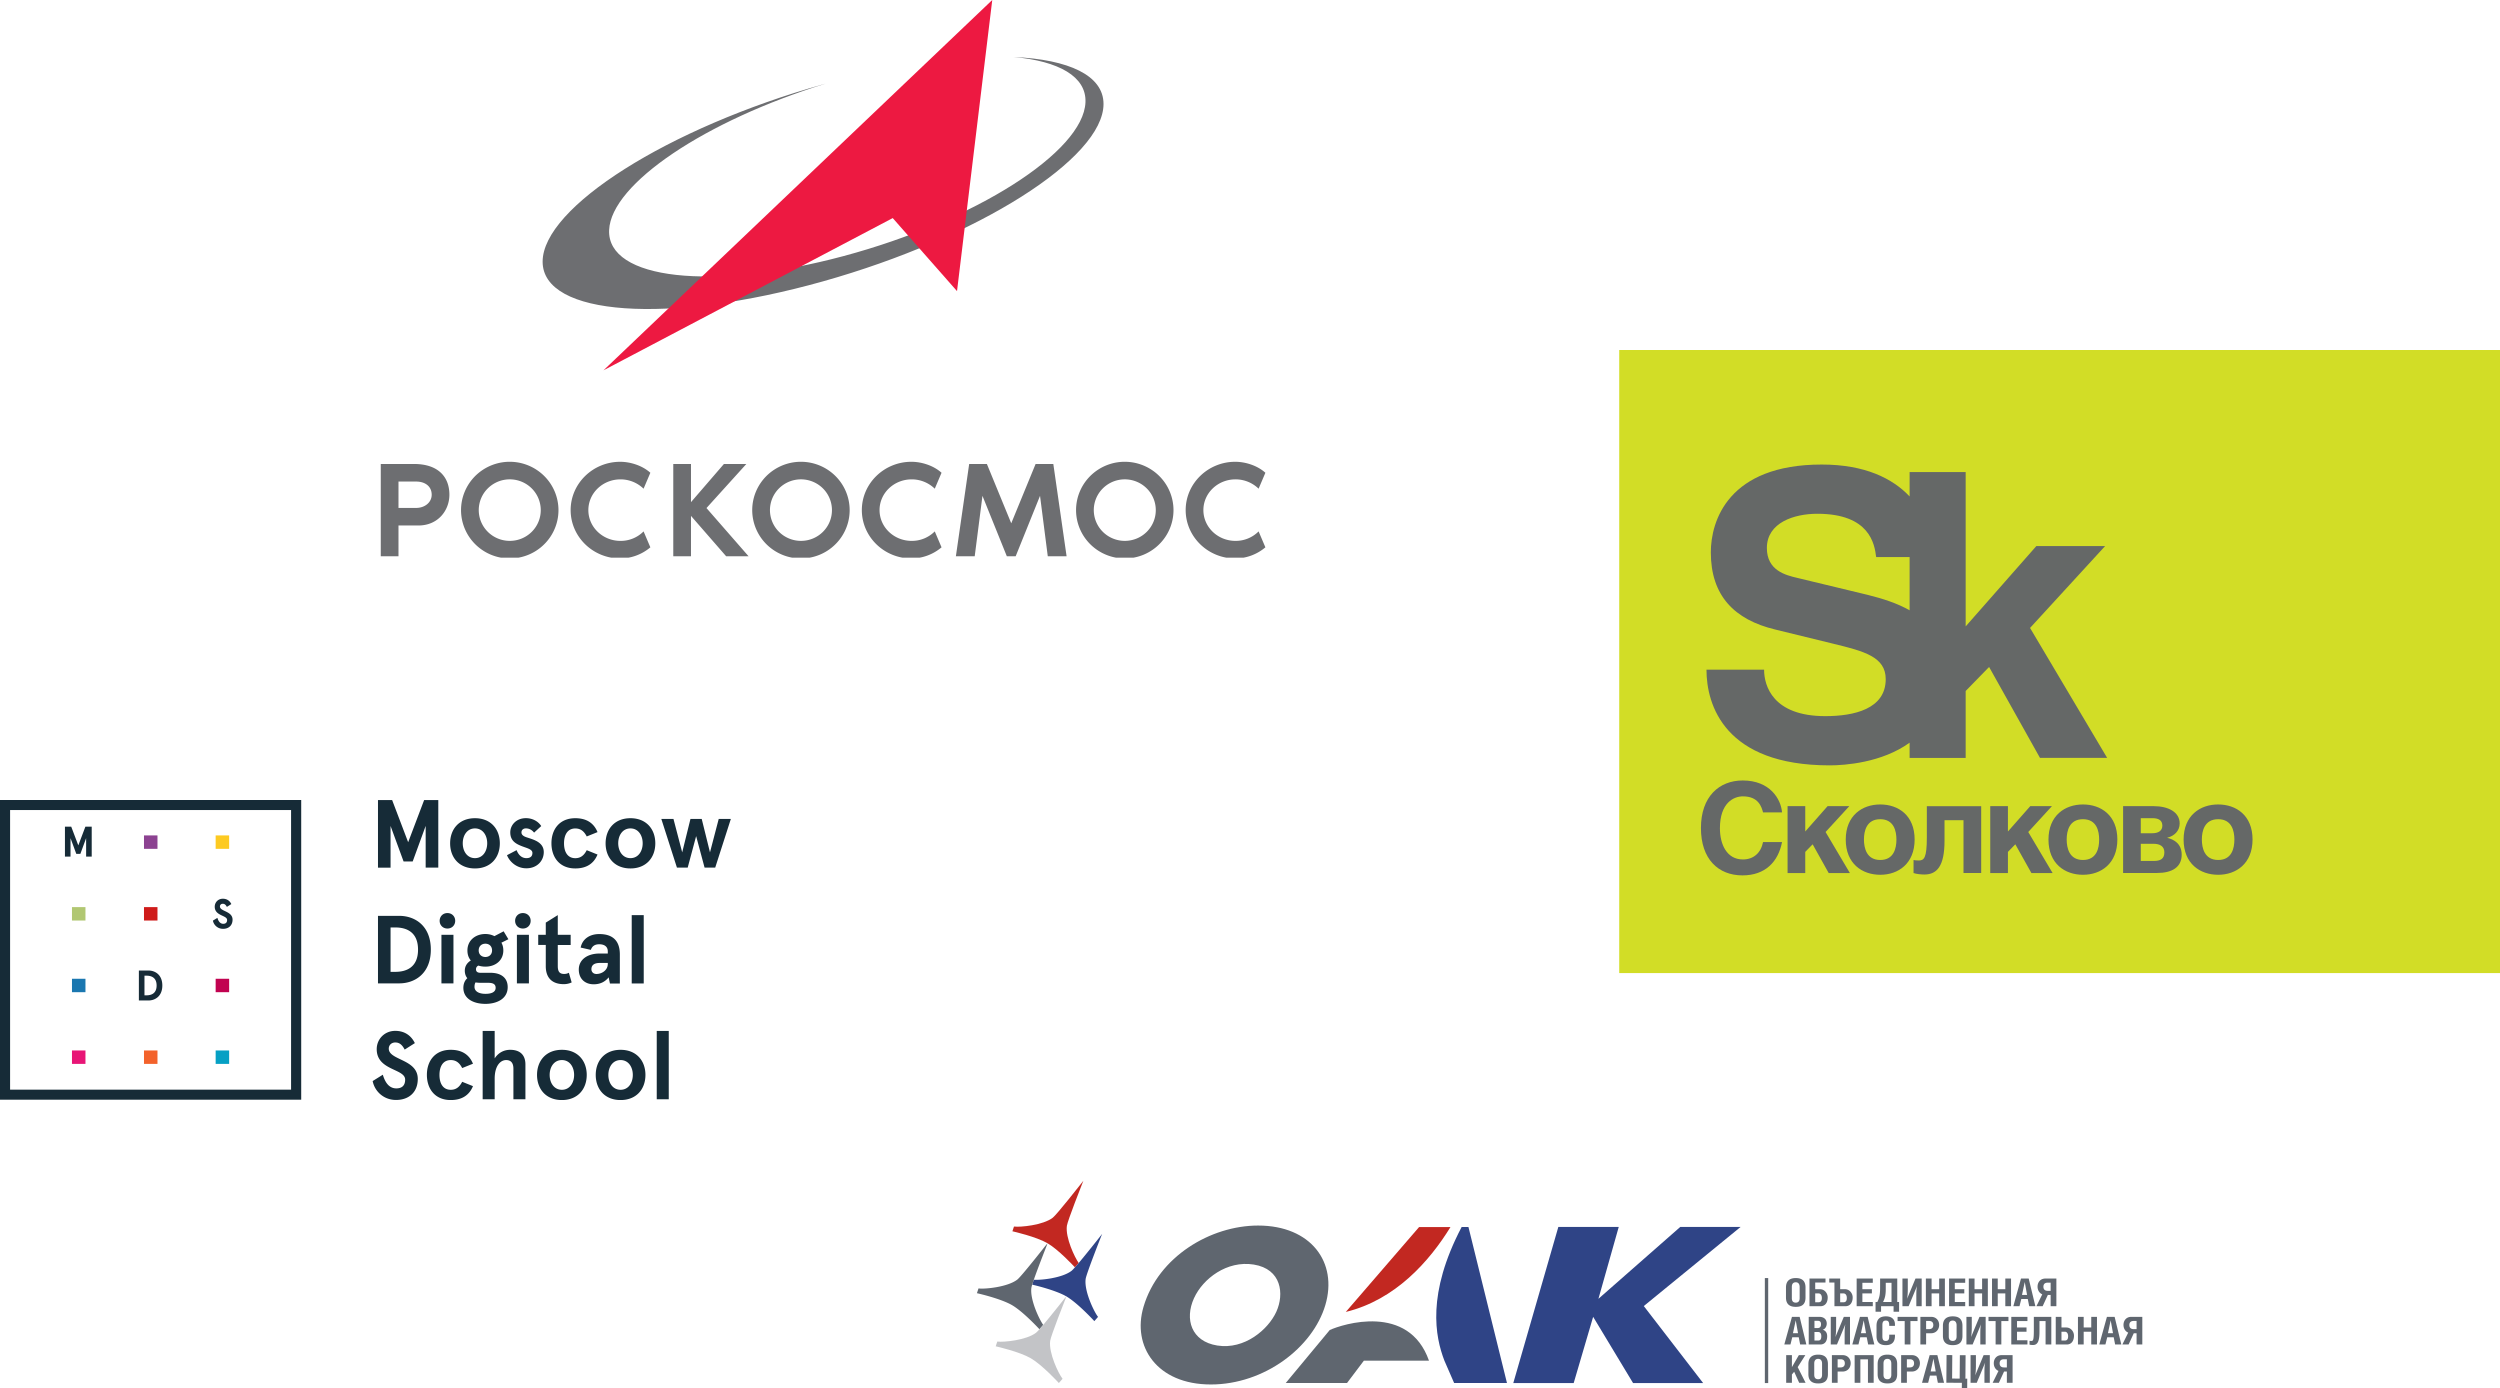
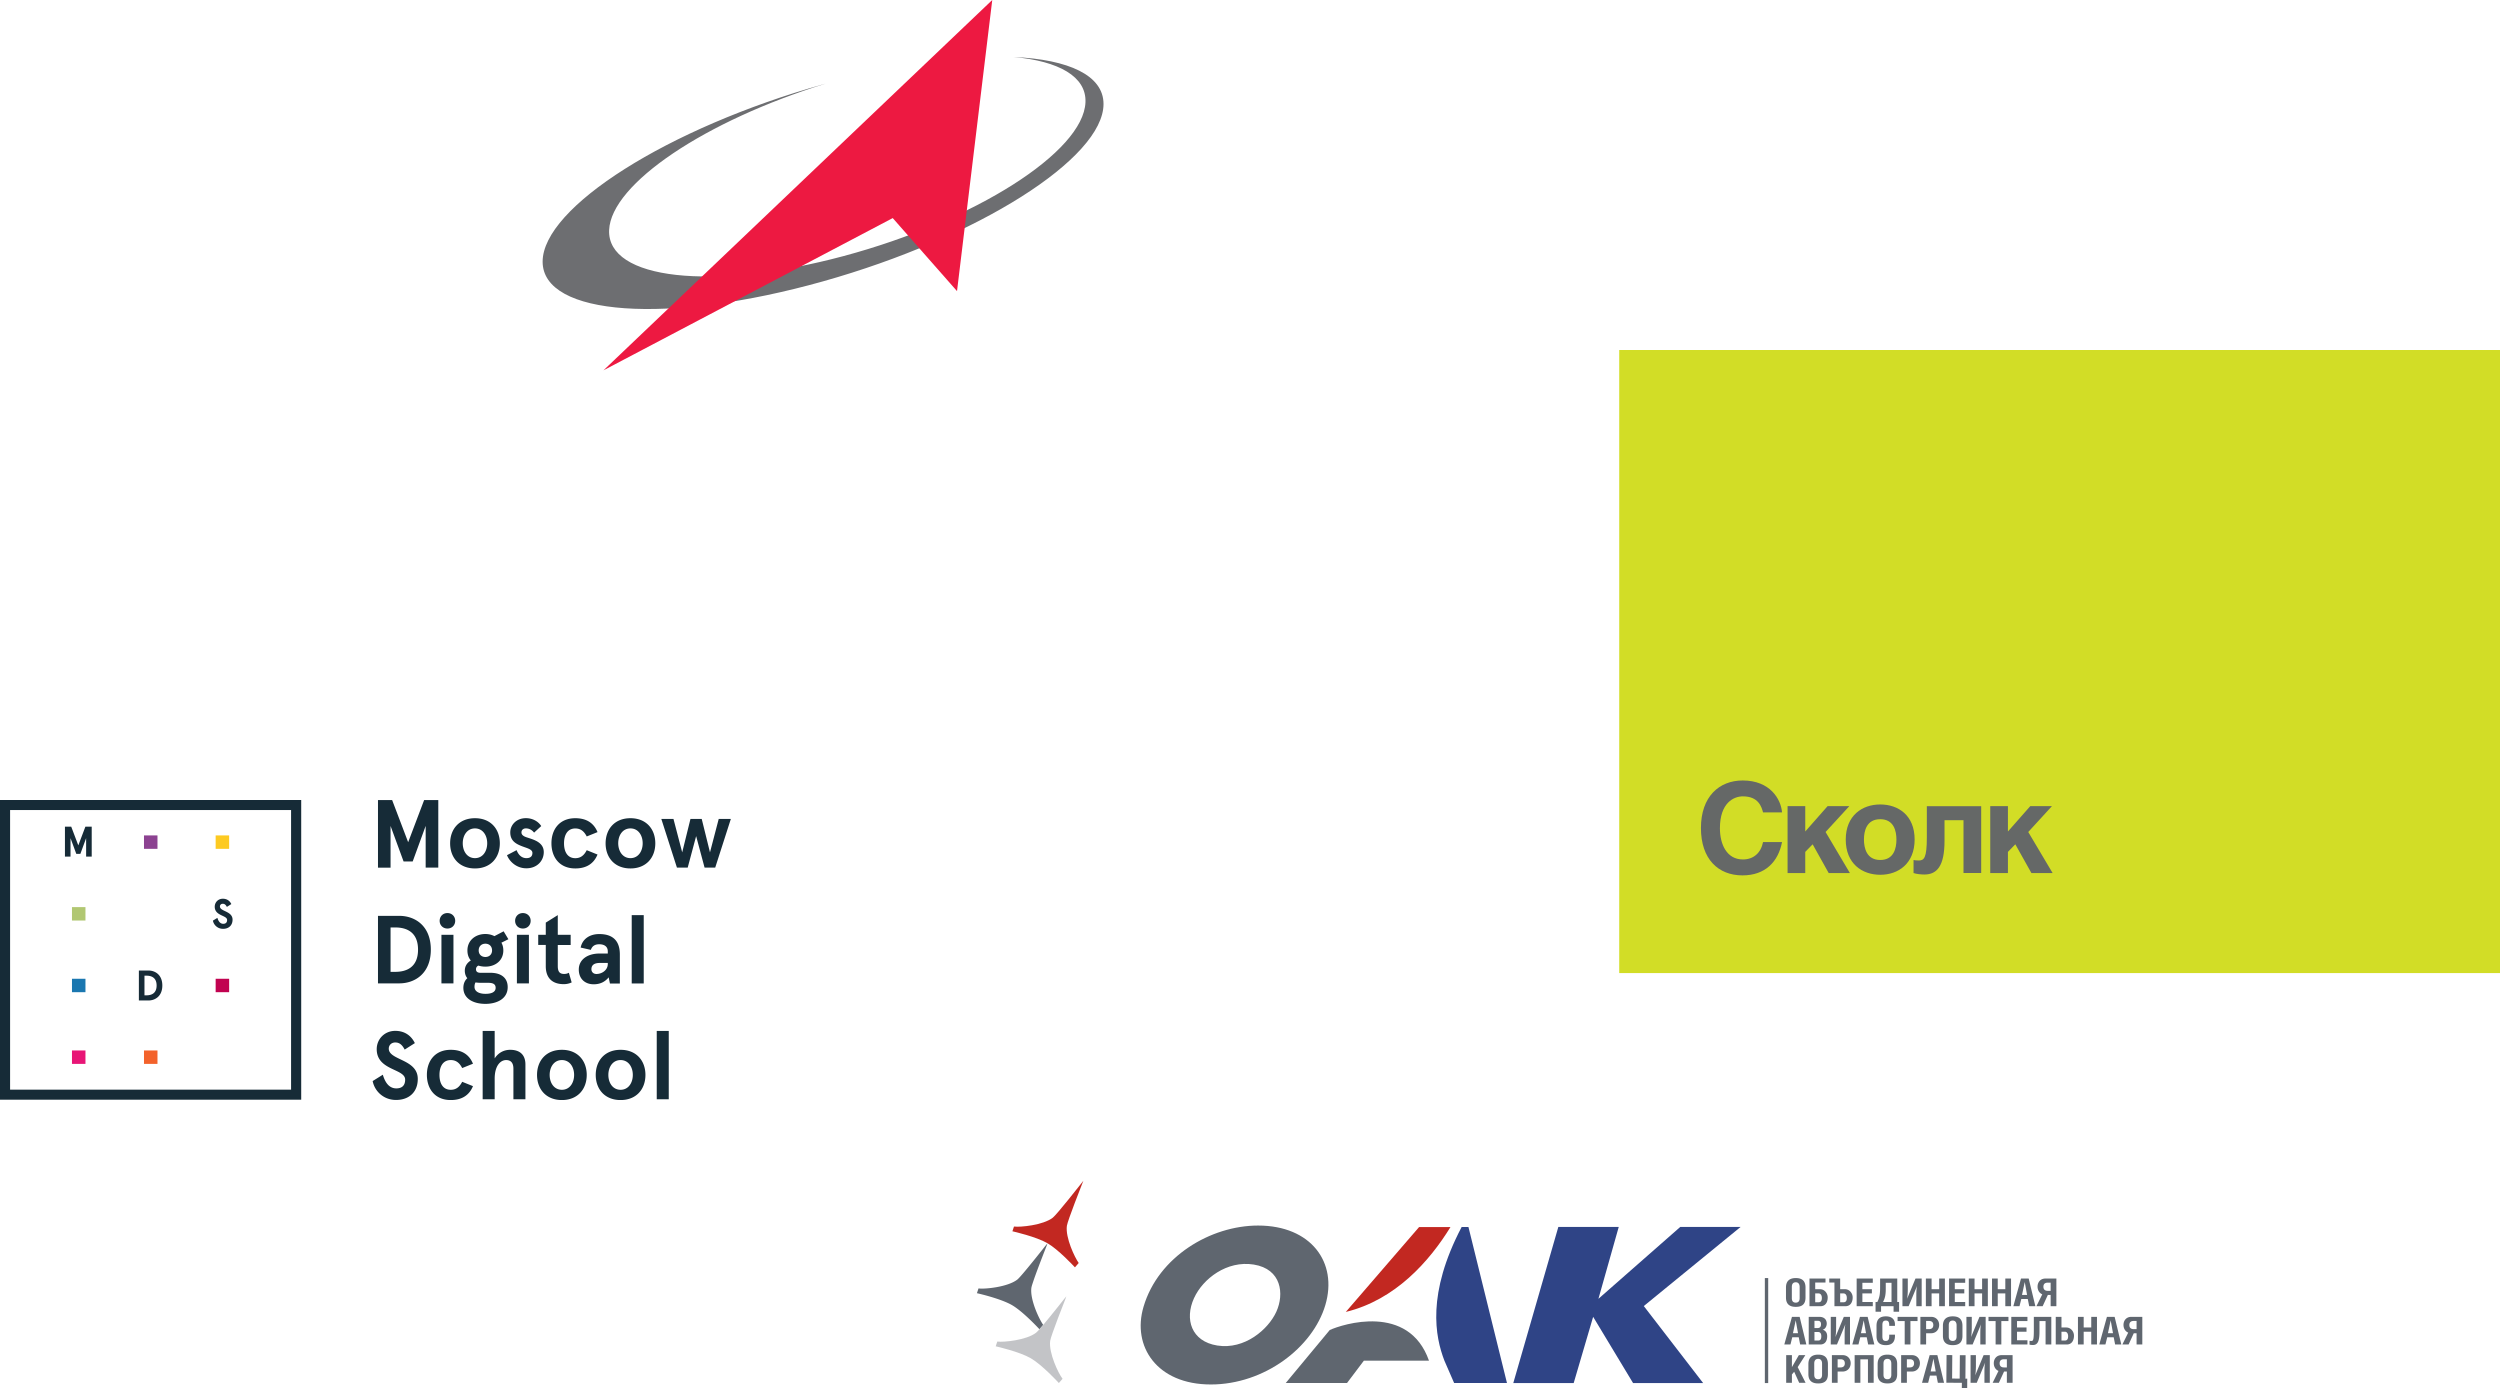
<svg xmlns="http://www.w3.org/2000/svg" width="650" height="361" viewBox="0 0 650 361" fill="none">
  <g clip-path="url(#a)">
    <path fill-rule="evenodd" clip-rule="evenodd" d="m214 21.927.626-.171c-31.122 9.583-55.746 26-56.253 38.06-.542 12.907 26.752 15.934 60.947 6.765 34.195-9.168 62.363-27.071 62.903-39.978.28-6.687-6.923-10.72-18.68-11.781 14.371.637 23.374 4.793 23.374 12.213 0 14.142-32.652 34.789-72.917 46.114-40.264 11.325-72.916 9.032-72.916-5.11S173.736 33.25 214 21.929" fill="#6D6E71" />
    <path fill-rule="evenodd" clip-rule="evenodd" d="M156.904 96.285 257.986 0l-9.162 75.69-16.714-18.989-75.206 39.584Z" fill="#ED1941" />
-     <path d="M116.844 128.632c0 4.068-2.95 7.996-8.057 7.996h-5.181v7.996H99v-23.989h8.634c6.295 0 9.21 3.355 9.21 7.997Zm-4.605 0c0-2.251-1.797-3.428-4.029-3.428h-4.604v6.854h4.604c2.233 0 4.029-1.428 4.029-3.426ZM145.203 132.626c0 2.486-.742 4.916-2.133 6.983a12.639 12.639 0 0 1-5.684 4.631 12.76 12.76 0 0 1-7.318.717 12.695 12.695 0 0 1-6.486-3.439 12.532 12.532 0 0 1-3.468-6.434 12.473 12.473 0 0 1 .72-7.262 12.584 12.584 0 0 1 4.665-5.641 12.73 12.73 0 0 1 7.037-2.119 12.74 12.74 0 0 1 8.949 3.686 12.542 12.542 0 0 1 3.718 8.878Zm-4.606 0a7.962 7.962 0 0 0-1.359-4.442 8.048 8.048 0 0 0-3.617-2.944 8.124 8.124 0 0 0-4.656-.455 8.081 8.081 0 0 0-4.126 2.189 7.946 7.946 0 0 0-1.748 8.714 8.015 8.015 0 0 0 2.968 3.589 8.108 8.108 0 0 0 4.477 1.348 8.069 8.069 0 0 0 5.705-2.338 7.942 7.942 0 0 0 2.356-5.661ZM167.33 138.163l1.762 4.143a12.213 12.213 0 0 1-7.844 2.892c-7.088 0-12.88-5.642-12.88-12.568 0-6.925 5.792-12.563 12.88-12.563 2.699 0 5.795.999 7.844 2.855l-1.763 4.142a8.606 8.606 0 0 0-6.008-2.427c-4.605 0-8.347 3.567-8.347 7.993 0 4.427 3.742 8 8.347 8a8.393 8.393 0 0 0 3.257-.627 8.325 8.325 0 0 0 2.752-1.84ZM194.624 144.624h-5.829l-9.14-10.495v10.495h-4.605v-23.989h4.605v9.925l8.565-9.925h5.829l-10.365 11.458 10.94 12.531ZM220.912 132.626a12.502 12.502 0 0 1-2.132 6.984 12.654 12.654 0 0 1-5.684 4.63 12.763 12.763 0 0 1-7.319.717 12.7 12.7 0 0 1-6.487-3.44 12.541 12.541 0 0 1-3.467-6.435 12.482 12.482 0 0 1 .721-7.262 12.588 12.588 0 0 1 4.667-5.641 12.745 12.745 0 0 1 7.038-2.117 12.739 12.739 0 0 1 8.948 3.686 12.539 12.539 0 0 1 3.715 8.878Zm-4.604 0a7.954 7.954 0 0 0-1.359-4.442 8.045 8.045 0 0 0-3.618-2.944 8.115 8.115 0 0 0-4.656-.454 8.07 8.07 0 0 0-4.126 2.189 7.976 7.976 0 0 0-2.205 4.094 7.938 7.938 0 0 0 .459 4.62 8.015 8.015 0 0 0 2.968 3.589 8.112 8.112 0 0 0 4.478 1.347 8.064 8.064 0 0 0 5.703-2.339 7.937 7.937 0 0 0 2.355-5.66h.001ZM243.039 138.163l1.763 4.142a12.221 12.221 0 0 1-7.843 2.892c-7.088 0-12.88-5.643-12.88-12.568 0-6.926 5.792-12.564 12.88-12.564 2.699 0 5.792.999 7.843 2.856l-1.763 4.141a8.6 8.6 0 0 0-6.007-2.426c-4.605 0-8.348 3.566-8.348 7.993 0 4.427 3.743 7.999 8.348 7.999a8.37 8.37 0 0 0 6.007-2.465ZM277.314 144.624h-4.893l-2.014-15.707-6.33 15.707h-2.303l-6.333-15.707-2.015 15.707h-4.894l3.455-23.989h4.605l6.333 15.423 6.333-15.423h4.605l3.451 23.989ZM305.109 132.626a12.497 12.497 0 0 1-2.133 6.983 12.642 12.642 0 0 1-5.683 4.631 12.763 12.763 0 0 1-7.319.717 12.699 12.699 0 0 1-6.486-3.439 12.532 12.532 0 0 1-3.468-6.434 12.481 12.481 0 0 1 .72-7.262 12.59 12.59 0 0 1 4.665-5.641 12.73 12.73 0 0 1 7.038-2.119 12.734 12.734 0 0 1 8.949 3.685 12.534 12.534 0 0 1 3.717 8.879Zm-4.605 0a7.955 7.955 0 0 0-1.36-4.442 8.048 8.048 0 0 0-3.617-2.944 8.118 8.118 0 0 0-4.657-.454 8.063 8.063 0 0 0-4.125 2.189 7.969 7.969 0 0 0-2.205 4.094 7.938 7.938 0 0 0 .459 4.62 8.015 8.015 0 0 0 2.968 3.589 8.107 8.107 0 0 0 4.477 1.347 8.102 8.102 0 0 0 3.087-.605 8.037 8.037 0 0 0 2.618-1.734 7.977 7.977 0 0 0 1.746-2.597 7.934 7.934 0 0 0 .609-3.063ZM327.237 138.163l1.763 4.142a12.226 12.226 0 0 1-7.844 2.892c-7.087 0-12.88-5.643-12.88-12.568 0-6.926 5.792-12.564 12.88-12.564 2.7 0 5.792.999 7.844 2.856l-1.763 4.141a8.606 8.606 0 0 0-6.008-2.427c-4.605 0-8.347 3.567-8.347 7.994s3.742 7.999 8.347 7.999a8.37 8.37 0 0 0 6.008-2.465Z" fill="#6D6E71" />
  </g>
  <path d="M465.877 334.597v2.936c0 .747.325 1.155 1.032 1.155.642 0 1.001-.398 1.001-1.155v-2.917c0-.767-.359-1.224-1.001-1.224-.707 0-1.032.438-1.032 1.205Zm1.032-2.3c1.512 0 2.524.626 2.524 2.459v2.608c0 1.832-1.012 2.419-2.524 2.419-1.49 0-2.555-.607-2.555-2.419v-2.608c0-1.812 1.065-2.459 2.555-2.459ZM471.955 338.589h.859c.554 0 .869-.309.869-1.116 0-.707-.315-1.184-.869-1.184h-.859v2.3Zm2.674-6.163v1.025h-2.674v1.743h1.249c1.218 0 2 1.105 2 2.12 0 1.384-.684 2.3-1.868 2.3h-2.871v-7.188h4.164ZM478.445 338.589h.858c.555 0 .871-.309.871-1.116 0-.707-.316-1.184-.871-1.184h-.858v2.3Zm0-6.163v2.768h1.251c1.217 0 2 1.105 2 2.12 0 1.384-.685 2.3-1.871 2.3h-2.87v-6.163h-1.348v-1.025h2.838ZM486.926 332.426v1.095h-2.708v1.673h2.469v1.095h-2.469v2.23h2.708v1.095h-4.197v-7.188h4.197ZM490.297 333.521v1.633c0 1.653-.251 2.469-.707 3.365h2.206v-4.998h-1.499Zm2.989-1.095v6.093h.479v2.539h-1.436v-1.444h-3.251v1.444h-1.435v-2.539h.467c.523-1.055.718-1.872.718-3.853v-2.24h4.458ZM496.026 332.426v2.688c0 .856-.043 1.942-.185 2.539h.012l2.174-5.227h1.609v7.188h-1.392v-2.718c0-1.095.033-1.852.185-2.499h-.011l-2.174 5.217h-1.609v-7.188h1.391ZM502.213 335.194h1.968v-2.768h1.49v7.188h-1.49v-3.325h-1.968v3.325h-1.489v-7.188h1.489v2.768ZM510.954 332.426v1.095h-2.707v1.673h2.469v1.095h-2.469v2.23h2.707v1.095h-4.196v-7.188h4.196ZM513.379 335.194h1.968v-2.768h1.49v7.188h-1.49v-3.325h-1.968v3.325h-1.489v-7.188h1.489v2.768ZM519.413 335.194h1.968v-2.768h1.49v7.188h-1.49v-3.325h-1.968v3.325h-1.49v-7.188h1.49v2.768ZM527.036 336.677l-.599-3.346-.717 3.346h1.316Zm-1.578-4.251h2.001l1.74 7.188h-1.609l-.369-1.872h-1.686l-.467 1.872h-1.598l1.988-7.188ZM533.167 333.49h-.749c-.751 0-1.131.379-1.131 1.056 0 .687.38 1.075 1.131 1.075h.749v-2.131Zm-.728 3.196-1.349 2.927h-1.619l1.521-3.086c-.771-.319-1.227-1.095-1.227-2.001 0-1.155.749-2.101 2.022-2.101h2.87v7.188h-1.49v-2.927h-.728ZM467.485 346.632l-.597-3.345-.718 3.345h1.315Zm-1.576-4.251h2.001l1.739 7.188h-1.608l-.37-1.871h-1.686l-.467 1.871h-1.598l1.989-7.188ZM471.758 348.544h.958c.554 0 .826-.309.826-1.115 0-.707-.272-1.106-.826-1.106h-.958v2.221Zm0-3.246h.783c.653 0 .924-.358.924-.976 0-.607-.228-.916-.902-.916h-.805v1.892Zm-1.489-2.917h2.751c1.38 0 1.935.836 1.935 1.752 0 .687-.403 1.454-1.056 1.573.774.289 1.164.797 1.164 1.733 0 1.244-.587 2.13-1.793 2.13h-3.001v-7.188ZM477.39 342.381v2.688c0 .856-.044 1.942-.185 2.539h.011l2.175-5.227H481v7.188h-1.392v-2.718c0-1.095.033-1.852.185-2.499h-.011l-2.175 5.217h-1.608v-7.188h1.391ZM485.165 346.632l-.598-3.345-.718 3.345h1.316Zm-1.577-4.251h2.001l1.74 7.188h-1.61l-.369-1.871h-1.686l-.467 1.871h-1.599l1.99-7.188ZM491.199 344.721v-.159c0-.906-.249-1.215-.881-1.215-.631 0-.902.309-.902 1.215v2.838c0 .935.261 1.245.892 1.245.598 0 .891-.32.891-1.245v-.389h1.49v.309c0 1.304-.511 2.419-2.371 2.419-1.957 0-2.424-1.124-2.424-2.399v-2.619c0-1.682.826-2.468 2.446-2.468 1.523 0 2.349.786 2.349 2.11v.358h-1.49ZM496.711 349.569h-1.49v-6.092h-1.847v-1.096h5.185v1.096h-1.848v6.092ZM500.789 345.577h.75c.75 0 1.12-.389 1.12-1.075 0-.677-.37-1.055-1.12-1.055h-.75v2.13Zm0 3.992h-1.49v-7.188h2.817c1.271 0 2.065.946 2.065 2.1 0 1.186-.816 2.162-2.088 2.162h-1.304v2.926ZM506.682 344.552v2.936c0 .748.325 1.156 1.033 1.156.641 0 1-.399 1-1.156v-2.917c0-.766-.359-1.224-1-1.224-.708 0-1.033.438-1.033 1.205Zm1.033-2.3c1.511 0 2.523.627 2.523 2.459v2.609c0 1.831-1.012 2.419-2.523 2.419-1.489 0-2.556-.607-2.556-2.419v-2.609c0-1.812 1.067-2.459 2.556-2.459ZM512.662 342.381v2.688c0 .856-.044 1.942-.185 2.539h.011l2.174-5.227h1.61v7.188h-1.392v-2.718c0-1.095.033-1.852.185-2.499h-.012l-2.174 5.217h-1.609v-7.188h1.392ZM520.348 349.569h-1.489v-6.092h-1.849v-1.096h5.187v1.096h-1.849v6.092ZM527.133 342.381v1.096h-2.708v1.672h2.469v1.095h-2.469v2.23h2.708v1.095h-4.197v-7.188h4.197ZM533.341 342.381v7.188h-1.489v-6.092h-1.588v2.757c0 2.399-.434 3.465-1.685 3.465a3.66 3.66 0 0 1-.903-.09v-1.006c.098.03.305.05.479.05.457 0 .641-.219.641-2.827v-3.445h4.545ZM535.983 348.544h.859c.555 0 .87-.309.87-1.115 0-.707-.315-1.185-.87-1.185h-.859v2.3Zm0-3.395h1.25c1.218 0 2.001 1.105 2.001 2.12 0 1.384-.685 2.3-1.87 2.3h-2.871v-7.188h1.49v2.768ZM541.757 345.149h1.968v-2.768h1.489v7.188h-1.489v-3.325h-1.968v3.325h-1.49v-7.188h1.49v2.768ZM549.379 346.632l-.599-3.345-.717 3.345h1.316Zm-1.577-4.251h2l1.74 7.188h-1.61l-.369-1.871h-1.686l-.467 1.871h-1.598l1.99-7.188ZM555.51 343.447h-.75c-.75 0-1.13.378-1.13 1.055 0 .687.38 1.075 1.13 1.075h.75v-2.13Zm-.728 3.196-1.348 2.926h-1.621l1.523-3.086c-.772-.319-1.229-1.095-1.229-2.001 0-1.155.75-2.101 2.023-2.101H557v7.188h-1.49v-2.926h-.728ZM465.898 355.454l1.805-3.116h1.684l-1.988 3.116 2.054 4.072h-1.664l-1.304-2.868-.587.707v2.161h-1.489v-7.188h1.489v3.116ZM471.703 354.508v2.936c0 .748.327 1.156 1.034 1.156.641 0 1-.399 1-1.156v-2.916c0-.767-.359-1.225-1-1.225-.707 0-1.034.438-1.034 1.205Zm1.034-2.3c1.512 0 2.523.627 2.523 2.459v2.609c0 1.832-1.011 2.418-2.523 2.418-1.49 0-2.555-.606-2.555-2.418v-2.609c0-1.812 1.065-2.459 2.555-2.459ZM477.782 355.533h.75c.751 0 1.121-.389 1.121-1.075 0-.677-.37-1.055-1.121-1.055h-.75v2.13Zm0 3.993h-1.489v-7.189h2.817c1.271 0 2.066.946 2.066 2.101 0 1.185-.817 2.161-2.089 2.161h-1.305v2.927ZM487.154 352.337v7.189h-1.489v-6.093h-1.968v6.093h-1.49v-7.189h4.947ZM489.709 354.508v2.936c0 .748.326 1.156 1.033 1.156.641 0 1-.399 1-1.156v-2.916c0-.767-.359-1.225-1-1.225-.707 0-1.033.438-1.033 1.205Zm1.033-2.3c1.512 0 2.523.627 2.523 2.459v2.609c0 1.832-1.011 2.418-2.523 2.418-1.489 0-2.555-.606-2.555-2.418v-2.609c0-1.812 1.066-2.459 2.555-2.459ZM495.788 355.533h.749c.751 0 1.122-.389 1.122-1.075 0-.677-.371-1.055-1.122-1.055h-.749v2.13Zm0 3.993h-1.49v-7.189h2.817c1.272 0 2.065.946 2.065 2.101 0 1.185-.816 2.161-2.087 2.161h-1.305v2.927ZM503.29 356.588l-.598-3.345-.718 3.345h1.316Zm-1.577-4.251h2.001l1.739 7.189h-1.609l-.369-1.872h-1.686l-.468 1.872h-1.597l1.989-7.189ZM507.548 358.421l1.968.015.046-6.093 1.49.012-.046 6.093.479.003-.019 2.549-1.392-.011.011-1.453-4.034-.031.054-7.188 1.49.011-.047 6.093ZM513.738 352.337v2.688c0 .856-.044 1.942-.185 2.539h.011l2.175-5.227h1.608v7.189h-1.391v-2.719c0-1.095.033-1.852.185-2.499h-.011l-2.175 5.218h-1.608v-7.189h1.391ZM521.783 353.403h-.749c-.75 0-1.13.378-1.13 1.055 0 .687.38 1.075 1.13 1.075h.749v-2.13Zm-.728 3.196-1.348 2.927h-1.619l1.521-3.086c-.772-.32-1.227-1.096-1.227-2.002 0-1.155.749-2.101 2.021-2.101h2.87v7.189h-1.49v-2.927h-.728ZM459.732 332.297h-.872V359.6h.872v-27.303Z" fill="#5F666F" />
  <path d="M381.796 319.021h-1.767c-9.125 17.413-6.882 28.512-4.485 34.749l2.533 5.818h13.737l-10.018-40.567Z" fill="#2F4486" />
  <path d="m345.733 345.806-11.449 13.782h15.937l4.387-5.818h16.926c-5.302-15.041-22.554-9.46-25.801-7.964Z" fill="#5F666F" />
  <path d="M377.119 319.043h-8.165l-19.046 22.061c12.918-3.15 21.761-13.196 27.211-22.061Z" fill="#C22821" />
  <path d="M310.437 337.534c-2.482 5.452-.709 11.223 6.047 12.3 7.135 1.14 13.277-4.195 15.362-8.778 2.109-4.632 1.355-11.119-5.883-12.274-6.971-1.115-13.212 3.686-15.501 8.704l-.025.048Zm-13.112 2.201c3.852-13.023 17.467-21.092 29.778-21.092 13.763 0 20.764 9.577 17.488 20.661-3.283 11.085-15.893 20.661-29.775 20.661-14.061 0-20.536-9.954-17.506-20.175l.015-.055Z" fill="#5F666F" />
  <path d="M405.165 319.008h15.706l-5.281 18.682 21.272-18.682h15.69l-25.168 20.564 15.435 20.027h-18.22l-10.381-17.225-5.061 17.225h-15.703l11.711-40.591Z" fill="#2F4486" />
  <path d="M281.116 307.715c-.063.081-6.323 8.052-7.384 8.879-2.553 1.986-8.548 2.51-9.985 2.313l-.109-.015-.412 1.244.142.032c.06.013 6.039 1.362 8.988 3.076 2.759 1.605 6.61 5.708 7.128 6.266.287-.321.617-.703.979-1.132-1.029-1.433-3.489-6.57-3.076-9.658.179-1.339 3.917-10.779 3.954-10.874l.336-.846-.561.715Z" fill="#C22821" />
-   <path d="M279.484 329.51c-.388.436-.7.763-.869.895-2.472 1.924-8.161 2.474-9.823 2.328a40.24 40.24 0 0 0-.422 1.274c.828.191 6.141 1.462 8.871 3.049 2.948 1.715 7.145 6.283 7.187 6.329l.099.108.967-1.105-.067-.087c-.977-1.271-3.579-6.605-3.156-9.771.179-1.339 3.916-10.779 3.954-10.874l.335-.845-.561.714c-.045.058-3.319 4.227-5.536 6.853l-.979 1.132Z" fill="#2F4486" />
  <path d="M268.37 334.007a6.273 6.273 0 0 0-.208.807c-.414 3.087 2.047 8.225 3.076 9.658a50.48 50.48 0 0 1-.98 1.132c-.517-.558-4.368-4.661-7.128-6.266-2.949-1.715-8.928-3.063-8.988-3.076l-.142-.032.413-1.244.108.015c1.437.197 7.433-.327 9.985-2.313 1.062-.826 7.322-8.798 7.385-8.879l.465-.565-.24.697c-.029.073-2.213 5.59-3.325 8.793l-.421 1.273Z" fill="#5F666F" />
  <path d="M270.258 345.604c-.388.435-.699.763-.868.895-2.552 1.986-8.547 2.51-9.985 2.313l-.108-.015-.413 1.245.142.031c.06.013 6.04 1.362 8.988 3.077 2.949 1.715 7.146 6.283 7.188 6.329l.099.108.967-1.105-.066-.087c-.978-1.271-3.58-6.606-3.156-9.771.179-1.339 3.916-10.779 3.955-10.874l.24-.695-.466.563c-.045.058-3.318 4.226-5.535 6.852l-.982 1.134Z" fill="#C3C4C7" />
  <path d="M650 91H421v162h229V91Z" fill="#D2DD26" />
  <path d="M458.393 211.221c-.39-1.425-1.17-4.168-5.244-4.168-2.38 0-5.97 1.678-5.97 8.297 0 4.195 1.788 8.11 5.97 8.11 2.743 0 4.666-1.651 5.244-4.514h4.935c-.982 5.1-4.343 8.656-10.286 8.656-6.293 0-10.798-4.235-10.798-12.306 0-8.204 4.76-12.372 10.865-12.372 7.086 0 9.95 4.848 10.219 8.297h-4.935ZM469.366 216.189l5.808-6.592h5.648l-6.172 6.725 6.32 10.668h-5.513l-4.168-7.472-1.923 1.971v5.501h-4.599v-17.393h4.599v6.592Z" fill="#656867" />
  <path d="M497.804 218.267c0 6.273-4.235 9.176-8.941 9.176-4.693 0-8.969-2.877-8.969-9.149 0-6.26 4.276-9.136 8.969-9.136 4.706 0 8.941 2.836 8.941 9.109Zm-13.177 0c0 2.237.686 5.327 4.236 5.327s4.209-3.063 4.209-5.3c0-2.224-.659-5.301-4.209-5.301s-4.236 3.037-4.236 5.274ZM515.109 209.597v17.379h-4.599v-13.717h-4.935v5.367c0 6.646-2.016 8.75-5.257 8.75-.807 0-2.124-.133-2.796-.386v-3.396c.093.066.685.133 1.371.133 1.371 0 2.084-.68 2.084-5.98v-8.137h14.132v-.013ZM522.061 216.189l5.808-6.592h5.635l-6.159 6.725 6.333 10.668h-5.513l-4.181-7.472-1.923 1.971v5.501h-4.599v-17.393h4.599v6.592Z" fill="#656867" />
-   <path d="M550.513 218.267c0 6.273-4.236 9.176-8.942 9.176-4.692 0-8.968-2.877-8.968-9.149 0-6.26 4.276-9.136 8.968-9.136 4.693 0 8.942 2.836 8.942 9.109Zm-13.177 0c0 2.237.686 5.327 4.235 5.327 3.564 0 4.209-3.063 4.209-5.3 0-2.224-.645-5.301-4.209-5.301-3.549 0-4.235 3.037-4.235 5.274ZM552.005 209.597h7.919c3.913 0 6.79 1.584 6.79 4.488 0 1.997-1.438 3.289-3.267 3.742 1.788.413 3.792 1.545 3.792 4.395 0 3.223-2.447 4.754-6.427 4.754h-8.807v-17.379Zm4.598 7.045h2.998c1.533 0 2.609-.613 2.609-1.972 0-1.424-1.035-1.944-2.568-1.944h-3.039v3.916Zm0 7.205h3.388c1.695 0 2.743-.52 2.743-2.238 0-1.518-1.102-2.224-2.81-2.224h-3.321v4.462ZM585.66 218.267c0 6.273-4.249 9.176-8.941 9.176-4.693 0-8.982-2.877-8.982-9.149 0-6.26 4.275-9.136 8.982-9.136 4.692 0 8.941 2.836 8.941 9.109Zm-13.177 0c0 2.237.686 5.327 4.249 5.327 3.55 0 4.208-3.063 4.208-5.3 0-2.224-.658-5.301-4.208-5.301-3.563 0-4.249 3.037-4.249 5.274ZM475.712 198.996c3.913 0 13.58-.679 20.788-5.9v3.969h14.575v-17.407l6.091-6.246 13.231 23.639h17.466l-20.048-33.787 19.524-21.296h-17.883l-18.381 20.896v-40.127H496.5v6.339c-4.451-4.714-11.645-8.297-22.859-8.297-24.283 0-28.828 14.637-28.828 22.827 0 11.267 6.104 17.513 16.74 20.07l15.087 3.69c7.96 1.944 13.647 3.382 13.647 9.216 0 7.777-8.269 9.615-15.705 9.615-13.647 0-15.92-7.884-15.92-12.079h-14.979c0 9.216 4.747 24.878 32.029 24.878Zm9.923-44.322-18.287-4.409c-3.106-.719-7.96-1.944-7.96-7.777 0-6.646 7.127-8.91 13.124-8.91 13.634 0 14.884 7.884 15.288 11.254h8.7v13.85c-3.187-1.824-6.966-3.036-10.865-4.008Z" fill="#656867" />
  <g clip-path="url(#b)">
    <path d="M98.275 225.579v-17.568h3.679l4.168 10.97 4.155-10.97h3.679v17.568h-3.281v-10.846l-3.372 9.242h-2.374l-3.383-9.23v10.846h-3.27v-.012ZM123.495 212.734c4.11 0 6.461 2.835 6.461 6.53 0 3.694-2.351 6.53-6.461 6.53s-6.461-2.836-6.461-6.53c0-3.695 2.351-6.53 6.461-6.53Zm0 10.382c2.021 0 3.179-1.785 3.179-3.864 0-2.078-1.158-3.863-3.179-3.863s-3.179 1.785-3.179 3.863c0 2.091 1.158 3.864 3.179 3.864ZM134.316 221.038c.477 1.231 1.318 2.078 2.544 2.078.988 0 1.567-.429 1.567-1.355 0-1.051-1.635-1.254-3.18-1.932-1.408-.599-2.577-1.435-2.577-3.412 0-1.932 1.589-3.695 4.065-3.695 1.714 0 3.202.825 3.985 2.057l-1.862 1.706c-.579-.78-1.408-1.108-2.123-1.108-.602 0-1.158.351-1.158 1.051 0 .576.431.949 1.215 1.232 1.737.598 4.587 1.208 4.587 3.886 0 2.282-1.76 4.214-4.519 4.214-2.646 0-4.44-1.853-5.042-3.412l2.498-1.31ZM149.577 212.734c2.85 0 4.791 1.209 5.779 3.615l-2.804 1.13c-.682-1.333-1.567-2.079-2.975-2.079-1.988 0-2.93 1.627-2.93 3.864s.931 3.864 2.93 3.864c1.408 0 2.293-.757 2.975-2.079l2.804 1.13c-.988 2.406-2.929 3.615-5.779 3.615-4.134 0-6.2-2.96-6.2-6.53-.011-3.57 2.055-6.53 6.2-6.53ZM163.918 212.734c4.11 0 6.461 2.835 6.461 6.53 0 3.694-2.351 6.53-6.461 6.53-4.111 0-6.461-2.836-6.461-6.53.011-3.695 2.35-6.53 6.461-6.53Zm0 10.382c2.021 0 3.179-1.785 3.179-3.864 0-2.078-1.158-3.863-3.179-3.863-2.022 0-3.18 1.785-3.18 3.863.012 2.091 1.17 3.864 3.18 3.864ZM171.945 212.926h3.157l2.271 8.688 2.146-8.688h2.929l2.147 8.688 2.271-8.688h3.156l-4.064 12.642h-2.771l-2.192-8.18-2.191 8.18h-2.805l-4.054-12.642ZM98.275 255.688V238.12h5.519c4.167 0 8.221 2.632 8.221 8.778 0 6.146-4.065 8.779-8.221 8.779h-5.519v.011Zm3.282-3.005h1.204c2.827 0 5.927-1.107 5.927-5.773 0-4.666-3.1-5.774-5.927-5.774h-1.215v11.547h.011ZM116.33 237.397c1.181 0 2.021.881 2.021 2.011 0 1.129-.829 2.011-2.021 2.011-1.181 0-2.021-.882-2.021-2.011.011-1.13.84-2.011 2.021-2.011Zm-1.556 18.291v-12.642h3.123v12.642h-3.123ZM121.508 254.332c-.409-.474-.659-1.152-.659-1.954 0-1.209.636-2.079 1.567-2.655-.579-.678-.886-1.526-.886-2.61 0-2.61 2.09-4.271 4.667-4.271.829 0 1.613.181 2.351.554l2.396-1.254 1.237 2.056-1.817.904c.33.576.5 1.254.5 2.011 0 2.655-2.089 4.214-4.667 4.214-.636 0-1.26-.102-1.839-.271-.409.226-.602.553-.602.949 0 .633.409.926 1.181.926h2.6c2.702 0 4.463 1.277 4.463 3.717 0 3.141-2.953 4.361-5.78 4.361-3.259 0-5.745-1.434-5.745-4.169 0-1.028.352-1.898 1.033-2.508Zm4.712 4.067c1.51 0 2.646-.429 2.646-1.559 0-1.084-.863-1.31-2.044-1.31h-1.715c-.534 0-.987-.023-1.464-.102-.182.271-.273.678-.273 1.152 0 1.221 1.215 1.819 2.85 1.819Zm-.023-9.58c1.011 0 1.738-.678 1.738-1.706 0-1.085-.727-1.751-1.738-1.751-1.01 0-1.737.678-1.737 1.751 0 1.028.727 1.706 1.737 1.706ZM135.951 237.397c1.181 0 2.021.881 2.021 2.011 0 1.129-.829 2.011-2.021 2.011-1.181 0-2.021-.882-2.021-2.011.011-1.13.84-2.011 2.021-2.011Zm-1.556 18.291v-12.642h3.123v12.642h-3.123ZM139.937 245.701v-2.655h1.964v-3.164l3.122-1.954v5.118h3.35v2.655h-3.35v5.468c0 1.581.58 2.056 1.669 2.056.432 0 .784-.079 1.215-.305l.727 2.508a4.78 4.78 0 0 1-2.067.452c-2.895 0-4.666-1.525-4.666-4.666v-5.525h-1.964v.012ZM155.901 247.915h2.124v-.553c0-1.401-1.09-1.853-2.214-1.853-.886 0-1.794.271-2.192 1.457l-2.645-.599c.408-2.112 2.214-3.513 4.837-3.513 2.997 0 5.348 1.276 5.348 5.298v7.559h-2.578l-.329-1.605c-.886 1.085-2.089 1.808-3.906 1.808-2.146 0-3.861-1.333-3.861-3.841 0-2.531 2.192-4.158 5.416-4.158Zm-.829 5.321c1.409 0 2.953-.982 2.953-2.609v-.26h-2.09c-1.34 0-2.168.497-2.168 1.627-.012.61.42 1.242 1.305 1.242ZM164.247 255.688v-17.76h3.123v17.771h-3.123v-.011ZM99.536 279.425c.557 1.909 1.567 3.558 3.509 3.558 1.385 0 2.294-.677 2.294-2.282 0-2.881-7.393-2.338-7.393-7.908 0-2.655 2.067-4.768 4.815-4.768 2.35 0 4.111 1.152 5.098 3.186l-2.645 1.684c-.682-1.311-1.409-1.853-2.442-1.853-.988 0-1.692.678-1.692 1.604 0 3.062 7.54 2.689 7.54 7.875 0 3.412-2.271 5.468-5.655 5.468-3.202 0-5.552-2.237-6.074-4.915l2.645-1.649ZM117.193 272.951c2.85 0 4.792 1.209 5.78 3.615l-2.805 1.13c-.681-1.333-1.567-2.079-2.975-2.079-1.987 0-2.93 1.628-2.93 3.864 0 2.237.931 3.864 2.93 3.864 1.408 0 2.294-.757 2.975-2.079l2.805 1.13c-.988 2.407-2.93 3.615-5.78 3.615-4.133 0-6.2-2.96-6.2-6.53-.012-3.57 2.055-6.53 6.2-6.53ZM125.493 285.808v-17.771h3.123v7.151c.806-1.277 2.191-2.237 4.031-2.237 2.419 0 3.963 1.209 3.963 3.819v9.038h-3.123v-7.931c0-1.503-.636-2.26-1.896-2.26-1.442 0-2.975 1.435-2.975 4.847v5.344h-3.123ZM146.091 272.951c4.11 0 6.46 2.836 6.46 6.53 0 3.695-2.35 6.53-6.46 6.53-4.111 0-6.461-2.835-6.461-6.53 0-3.694 2.35-6.53 6.461-6.53Zm0 10.394c2.021 0 3.179-1.785 3.179-3.864 0-2.078-1.158-3.864-3.179-3.864-2.022 0-3.179 1.786-3.179 3.864 0 2.079 1.157 3.864 3.179 3.864ZM161.352 272.951c4.11 0 6.461 2.836 6.461 6.53 0 3.695-2.351 6.53-6.461 6.53-4.111 0-6.461-2.835-6.461-6.53 0-3.694 2.35-6.53 6.461-6.53Zm0 10.394c2.021 0 3.179-1.785 3.179-3.864 0-2.078-1.158-3.864-3.179-3.864s-3.18 1.786-3.18 3.864c0 2.079 1.159 3.864 3.18 3.864ZM170.753 285.808v-17.771h3.123v17.771h-3.123ZM56.524 238.639c.239.825.681 1.548 1.521 1.548.602 0 1-.293 1-.994 0-1.254-3.214-1.017-3.214-3.446 0-1.152.897-2.079 2.101-2.079 1.022 0 1.794.498 2.214 1.39l-1.158.734c-.295-.564-.613-.813-1.067-.813-.432 0-.738.294-.738.7 0 1.334 3.281 1.164 3.281 3.435 0 1.48-.988 2.384-2.464 2.384-1.396 0-2.418-.972-2.645-2.135l1.169-.724ZM36.108 260.117v-7.784h2.453c1.84 0 3.645 1.163 3.645 3.897 0 2.723-1.794 3.898-3.645 3.898h-2.453v-.011Zm1.454-1.333h.534c1.248 0 2.623-.486 2.623-2.554 0-2.067-1.375-2.553-2.623-2.553h-.534v5.107ZM16.885 222.721v-7.784h1.635l1.84 4.858 1.839-4.858h1.646v7.784h-1.453v-4.802l-1.499 4.09h-1.056l-1.499-4.09v4.802h-1.453Z" fill="#162B37" />
    <path d="M40.945 217.208h-3.508v3.491h3.508v-3.491Z" fill="#8C4291" />
-     <path d="M40.945 235.849h-3.508v3.491h3.508v-3.491Z" fill="#CF1B1A" />
    <path d="M40.945 273.121h-3.508v3.491h3.508v-3.491Z" fill="#F3622B" />
    <path d="M22.221 235.849h-3.508v3.491h3.508v-3.491Z" fill="#B1C772" />
    <path d="M22.221 254.479h-3.508v3.491h3.508v-3.491Z" fill="#1A77B0" />
    <path d="M22.221 273.121h-3.508v3.491h3.508v-3.491Z" fill="#E81576" />
    <path d="M59.579 217.208H56.07v3.491h3.509v-3.491Z" fill="#FDCA21" />
    <path d="M59.579 254.479H56.07v3.491h3.509v-3.491Z" fill="#C10250" />
-     <path d="M59.579 273.121H56.07v3.491h3.509v-3.491Z" fill="#06A0C4" />
    <path d="M0 208v77.921h78.314V208H0Zm75.691 75.311H2.623V210.61H75.68v72.701h.011Z" fill="#162B37" />
  </g>
  <defs>
    <clipPath id="a">
      <path fill="#fff" transform="translate(99)" d="M0 0h230v145H0z" />
    </clipPath>
    <clipPath id="b">
      <path fill="#fff" transform="translate(0 208)" d="M0 0h190v78H0z" />
    </clipPath>
  </defs>
</svg>